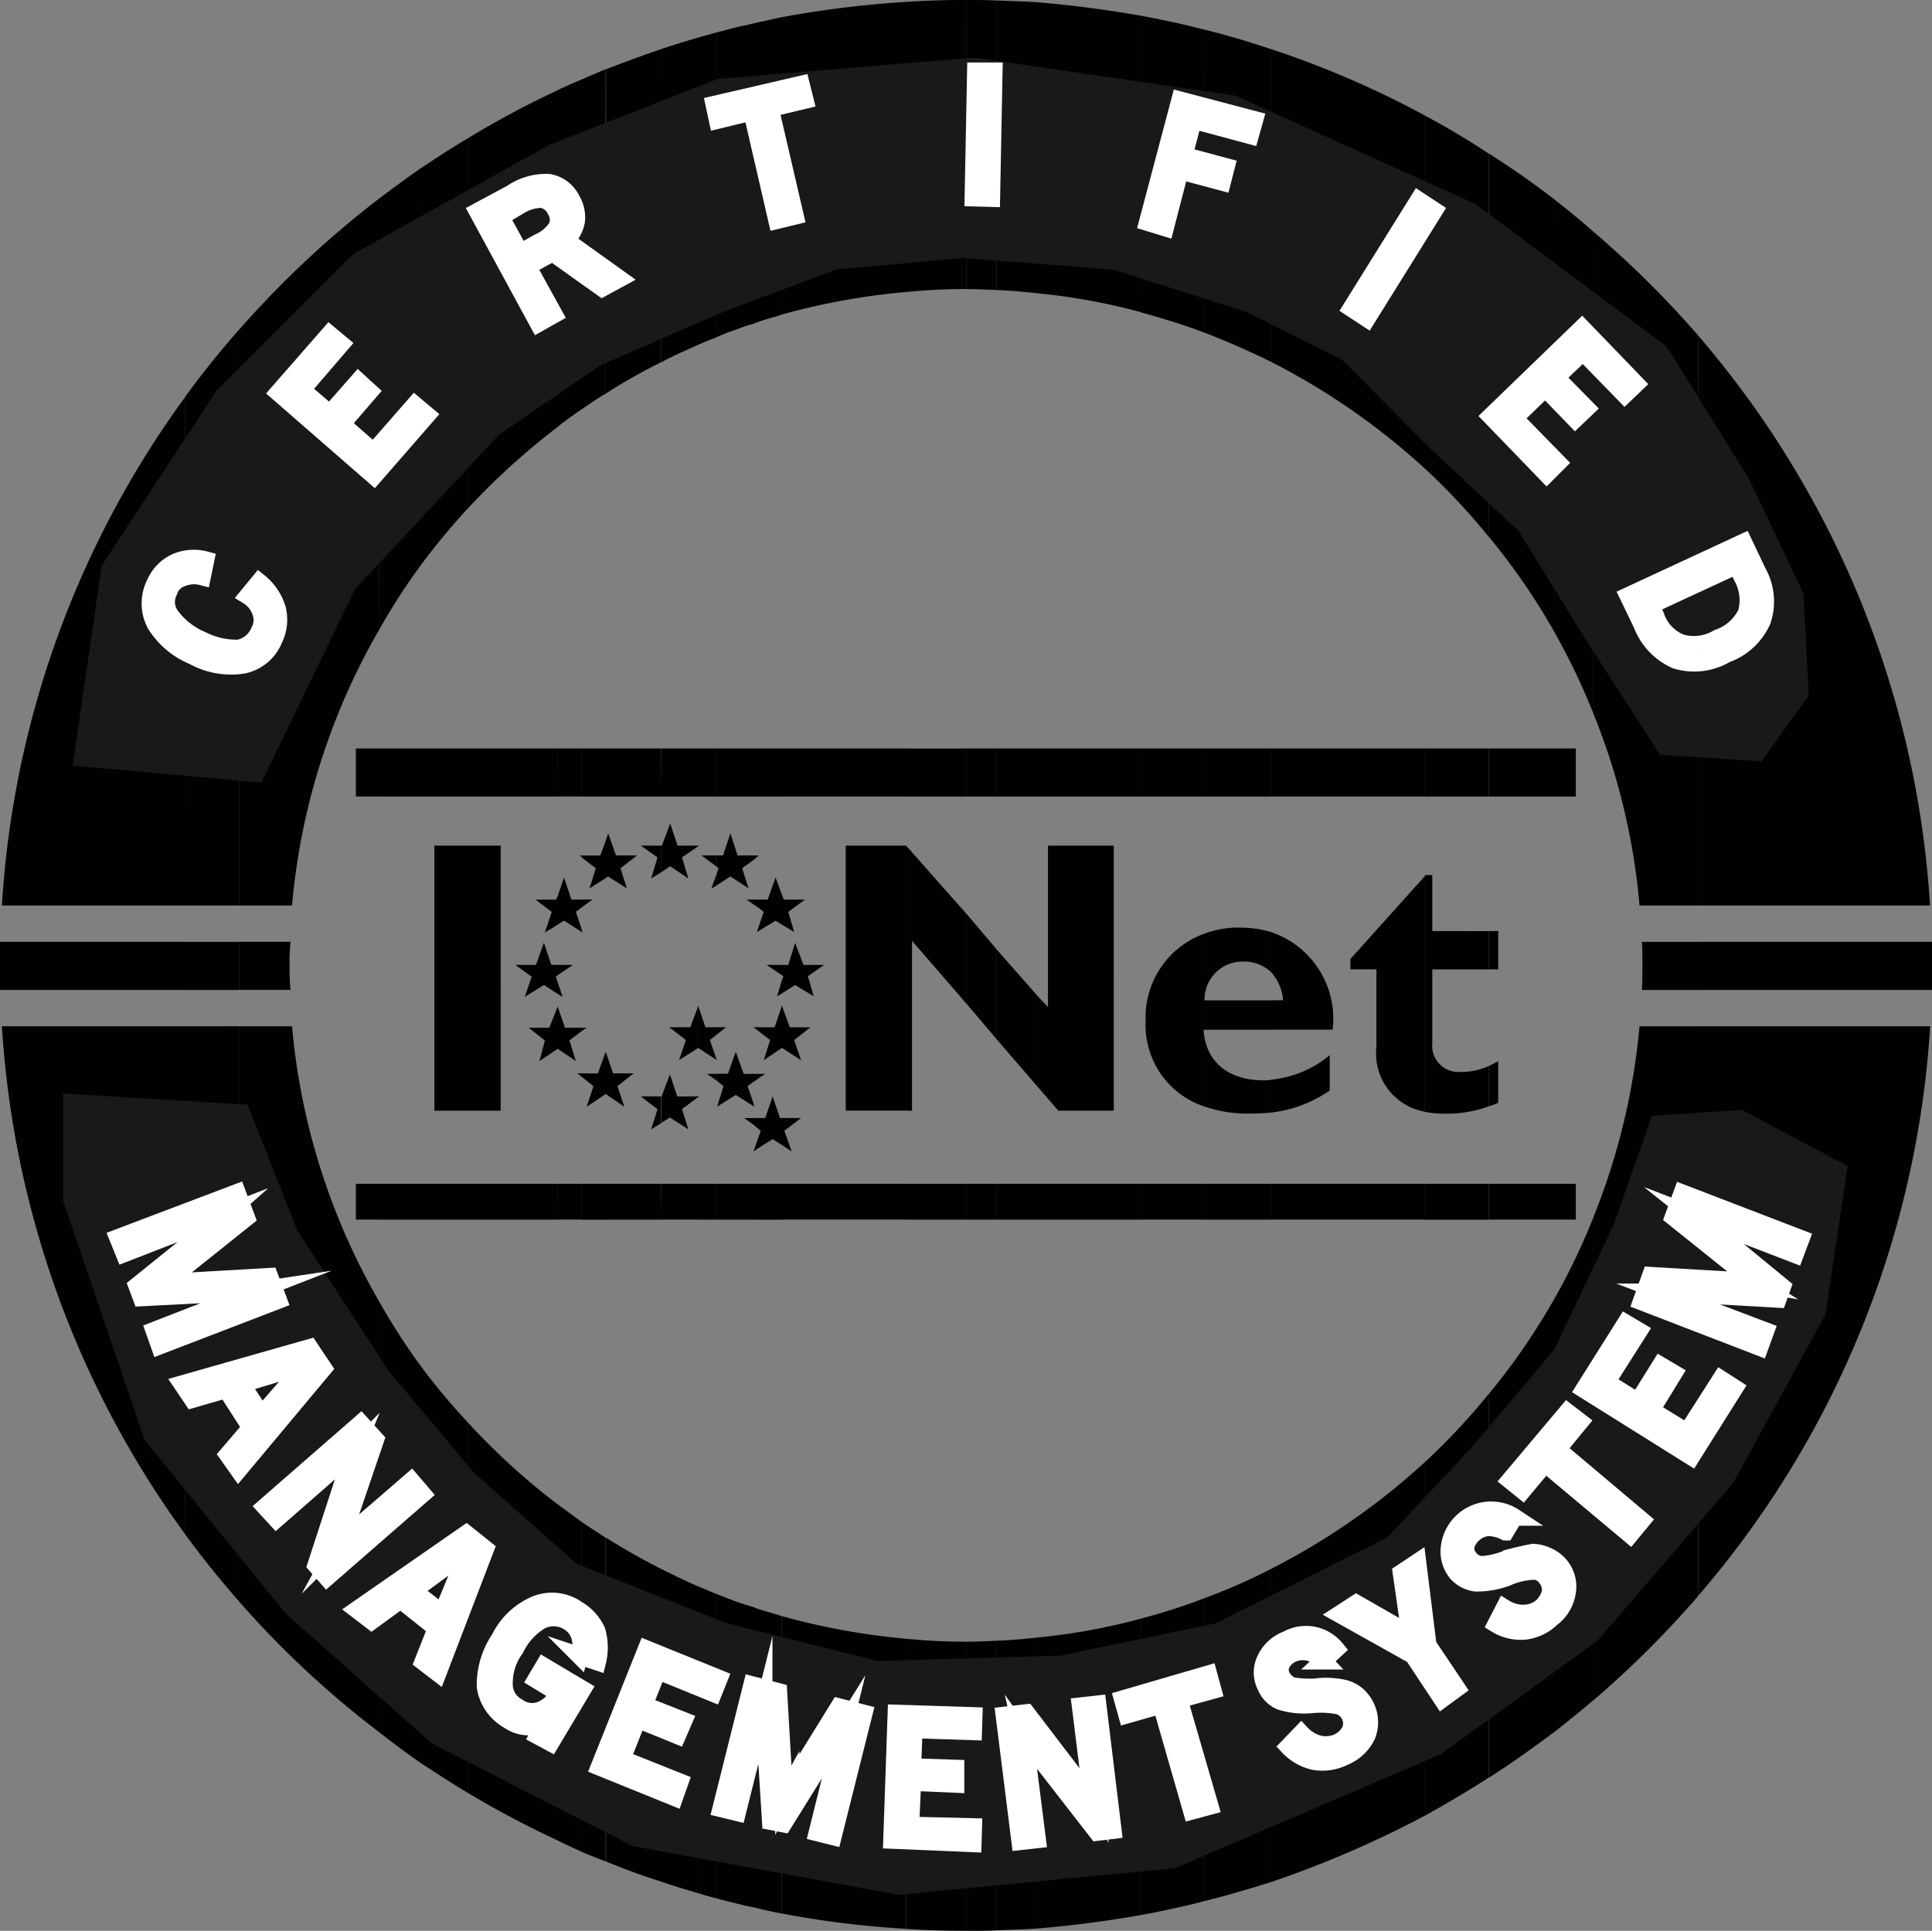
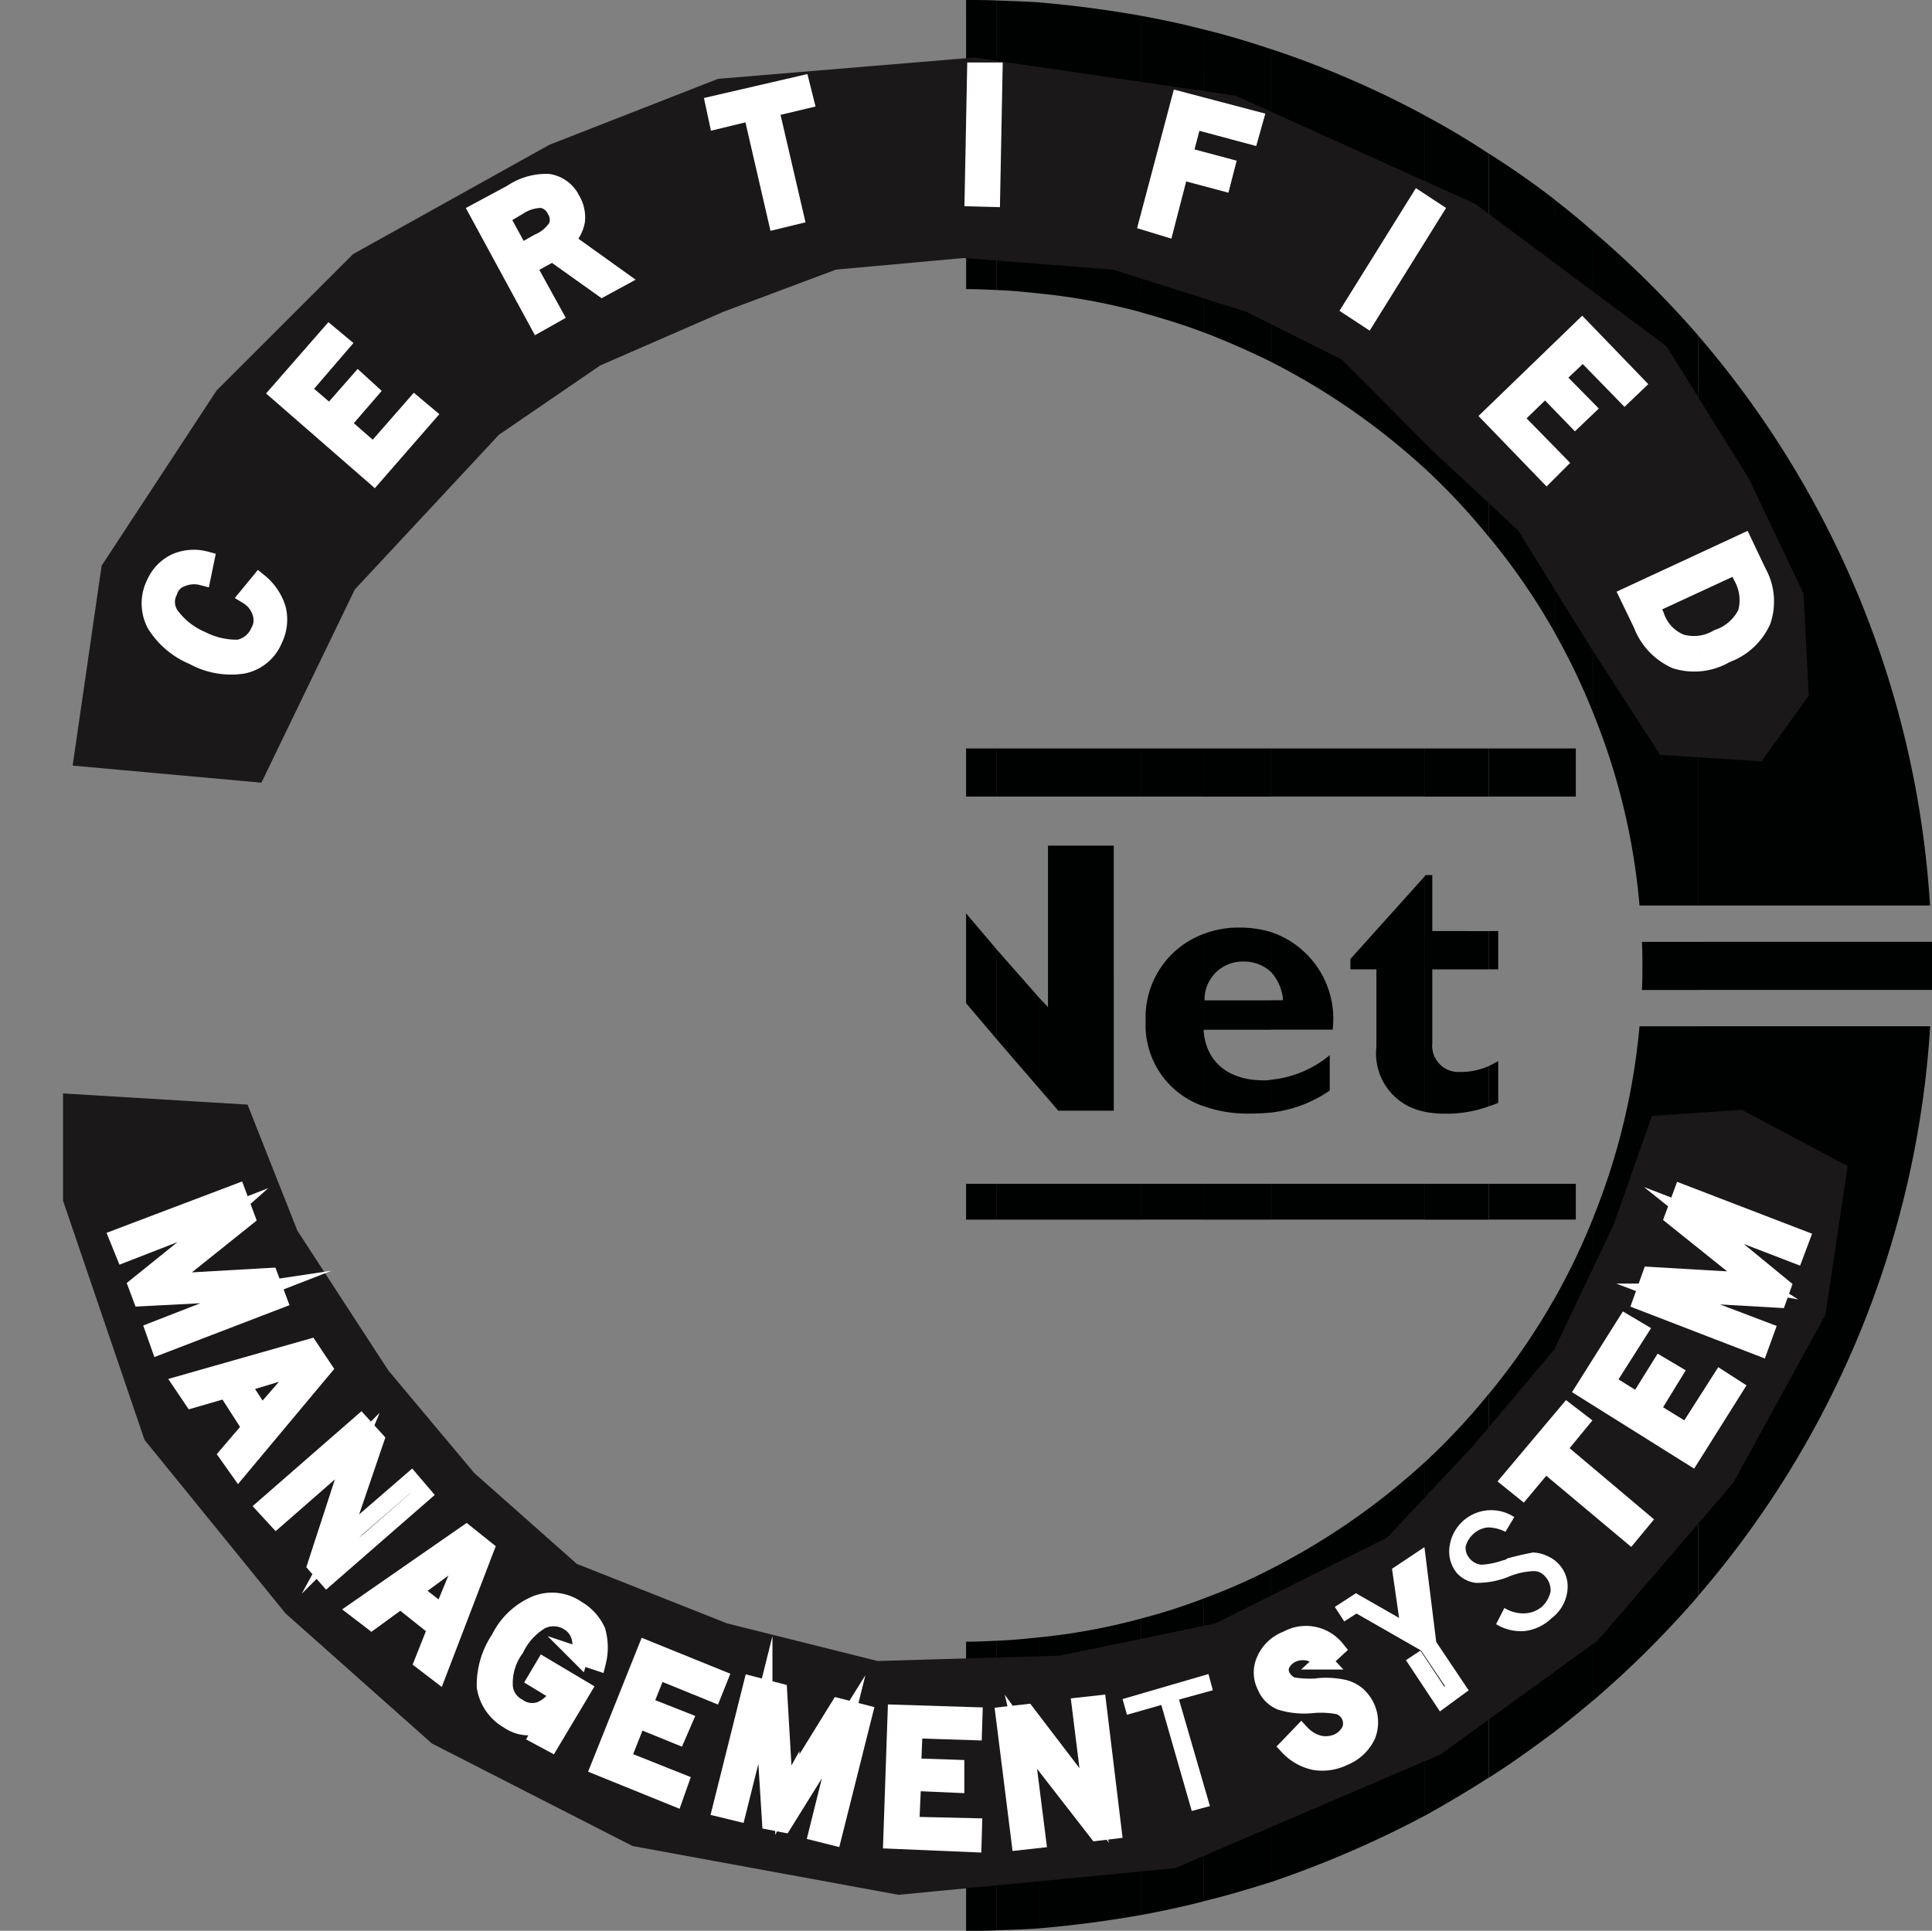
<svg xmlns="http://www.w3.org/2000/svg" data-name="Group 7367" width="101.226" height="101.174">
  <rect width="100%" height="100%" fill="#808080" stroke="none" />
  <defs>
    <clipPath id="a">
      <path data-name="Rectangle 4322" fill="none" d="M0 0h101.226v101.174H0z" />
    </clipPath>
  </defs>
  <g data-name="Group 7366" clip-path="url(#a)">
-     <path data-name="Path 40525" d="M50.613 0a43.87 43.87 0 00-3.138.1v15.2c1.029-.1 2.083-.154 3.138-.154zm-3.138 101.071v-7.9a25.177 25.177 0 001.595-2.212 1.407 1.407 0 01.206-.257 2.42 2.42 0 00.206-.129.553.553 0 00.231-.309 1.773 1.773 0 00-.1-.257c-.077-.077-.18-.077-.309-.1l-1.054-.051a.367.367 0 00-.334.051.182.182 0 00-.129.18c0 .051.026.129.026.154s.051.129.1.129l.077.077c.129.051.231.18.18.283a1.855 1.855 0 01-.411.772c-.077.129-.18.283-.283.437v-6.067c1.029.1 2.083.154 3.138.154v15.148c-1.054 0-2.109-.026-3.138-.1m0-39.04h3.138v1.877h-3.139zm0-3.832v-13.89l3.138 3.549v4.706l-2.83-3.267v8.9zm0-18.98h3.138v2.52h-3.139zM47.475.1a54.172 54.172 0 00-6.507.8v5.349l2.057-.463a.438.438 0 01.36 0 .483.483 0 01.206.283l.283.694v.027s.077.077.077.1a.508.508 0 01-.026.231.229.229 0 01-.206.129c-.077.051-.231-.026-.386-.154l-.077-.026a3.1 3.1 0 00-.54-.334.963.963 0 00-.54 0l-.334.051 1.029 4.475a1.29 1.29 0 01.077.36c0 .077.1.1.154.1 0 0 .051.051.077.026a.341.341 0 01.334.257.154.154 0 01-.051.206 1.229 1.229 0 01-.309.129l-1.646.36c-.129.051-.231.051-.257 0a.19.19 0 01-.154-.129.412.412 0 01.18-.36c.026 0 .051-.077.051-.077 0-.026.077-.077.051-.154a.949.949 0 00-.051-.334l-.36-1.595v6.429a36.289 36.289 0 016.508-1.18zm0 41.637h-6.506V39.22h6.507zm0 16.459h-3.163V44.312h3.163zm0 5.709h-6.506v-1.873h6.507zm0 21.963v6.069a6.584 6.584 0 01-.72.772 5.965 5.965 0 01-.849-1.517 2.513 2.513 0 01-.36-.823 1.251 1.251 0 01.231-.154.447.447 0 00.154-.283.359.359 0 00-.1-.231.662.662 0 00-.36-.129l-1.543-.129a.643.643 0 00-.334.1.49.49 0 00-.129.257.717.717 0 00.18.334 2.83 2.83 0 01.283.36.507.507 0 01.051.18A20.989 20.989 0 0045.6 93.51l-.129 1.44a2.039 2.039 0 01-.1.231c0 .051-.051.129-.1.129l-.051.026a.389.389 0 00-.309.36.162.162 0 00.077.231.5.5 0 00.283.1l1.749.129a.979.979 0 00.334-.026.181.181 0 00.129-.1v5.041a49.418 49.418 0 01-6.507-.8v-9.85a.235.235 0 00.129.077c.077.051.18 0 .231 0 .051-.026.077-.1.154-.18v-.18l.026-.746a.649.649 0 00-.026-.334c0-.1-.154-.129-.283-.206l-.231-.051v-4.112a36.29 36.29 0 006.507 1.183m0 7.3a3.258 3.258 0 00-.283.334l-.129 1.517a.993.993 0 00-.051.309.118.118 0 00.1.129.7.7 0 01.1.129.573.573 0 01.257.231zM40.969 60v-1.415h1l-.874.669.386 1.08zm0-5.092V52.7l.411 1.132h1.08l-.849.669.36 1.054zm0-2.855v-.694l.077-.206-.077-.051v-.54h.331l.36-1.157.437 1.157h1.08l-.849.592.309 1.054-.977-.592zm0-3.6v-1.569l.1.257h1.106l-.874.643.309 1.054zm0-47.553c-.386.077-.8.18-1.183.257v5.35l1.183-.257zm-1.183 15.945c.386-.129.8-.231 1.183-.36v-6.429l-.643-2.906-.334.077a1.772 1.772 0 00-.206.077zm1.183 24.895h-1.183v-2.52h1.183zm0 5.144v1.569l-.334-.206-.849.514v-.309l.231-.669-.231-.18v-.463h.437l.411-1.157zm0 3.678v.54l-.8-.54zm0 .8v.694l-.257.154zm0 1.337v2.212l-.952.643.334-1.054-.566-.437v-.231h.8zm0 5.889V60l-.489-.309-.694.437v-.668l.077-.206-.077-.051v-.617h.309l.386-1.132.386 1.132zm0 5.324h-1.183v-1.88h1.183zm0 20.78V88.8l-1.183-.334v-4.137c.386.129.8.231 1.183.36m0 5.735v9.85c-.386-.077-.8-.154-1.183-.257v-10.8l.206.077a.812.812 0 01.411.257c.154.1.231.334.386.566l.026.026a.738.738 0 00.154.283m-1.183-33.949v-.206h.309zm0-55.319c-.1.026-.231.051-.334.077v5.349l.334-.077zm-.334 15.817c.1-.051.231-.077.334-.129V7.3c-.1.077-.18.129-.257.18l-.077.077zm.334 24.766h-.334V39.22h.334zm0 5.4v.459l-.334-.231v-.231zm0 1.312v.309l-.129.077zm0 5.375v.231l-.309-.231zm0 2.443v.206l-.334.231v-.437zm0 2.315v.614l-.334-.283v-.334zm0 .874v.669l-.309.206zm0 4.449h-.334v-1.877h.334zm0 20.42v4.141l-.334-.1V84.2a1.786 1.786 0 00.334.129m0 4.886v10.8c-.1-.026-.231-.051-.334-.077v-9.9l.231-.849zm-.334-31.273v-.206l.077.257zm0-12.859v-.257h.309zm0-43.849c-.309.077-.592.129-.9.206v5.4a.914.914 0 01.231-.1l.669-.154zm-.9 16.048a6.211 6.211 0 01.9-.309V7.561c-.1.129-.231.309-.334.463l-.026.026c-.1.206-.206.334-.309.334a.217.217 0 01-.18 0c-.026 0-.026-.026-.051-.051zm.9 24.458h-.9v-2.52h.9zm0 3.086v.257l-.566.411.334 1.054-.669-.437v-1.568l.1.283zm0 2.315v.231l-.334-.231zm0 9.13v.437l-.283.206.283.823v.206l-.9-.566v-2.264l.411 1.157zm0 2.315v.334l-.463-.334zm0 5.324h-.9v-1.878h.9zm0 20.291v4.166l-.9-.257v-4.192c.309.1.592.206.9.283m0 5.838v9.9c-.309-.051-.592-.129-.9-.206v-5.065a.134.134 0 00.051-.1.227.227 0 00-.051-.206v-1.34zm-.9-88.6c-.334.077-.669.18-1 .257v15.972a8.026 8.026 0 011-.386V8.333a.856.856 0 01-.077-.154v-.1l-.051-.051v-.776a.446.446 0 01.077-.36.055.055 0 01.051-.051zm0 40.3h-1V39.22h1zm0 2.8v1.569l-.283-.18-.72.463v-.617l.1-.283-.1-.077v-.592h.334l.386-1.157zm0 10.57v2.263l-.977.617.334-1.08-.36-.283v-.36h.592zm0 8.8h-1v-1.877h1zm0 20.009v4.192l-1-.283v-4.295l1 .386m0 9.1v1.337a.343.343 0 00-.129-.154.366.366 0 01-.051-.1c-.026 0-.077-.077-.077-.154a1.008 1.008 0 00.1-.36zm0 1.646v5.066c-.334-.077-.669-.154-1-.257v-4.934l.592.18h.334c.026 0 .077-.026.077-.051m-1-3.781V88.65a.6.6 0 01.283.051l.309.1zm0-36.674v-.386h.489zm0-52.516c-.334.1-.669.18-1 .283v16.1c.334-.154.669-.283 1-.411zm0 40.043h-1v-2.52h1zm0 3.086v.592l-.8-.592zm0 .952v.622l-.283.154zm0 8.05v.386l-.36.283.36 1.054-.977-.643-.026.026V52.8l.026-.1.386 1.132zm0 2.443v.36l-.514-.36zm0 7.638h-1v-1.877h1zm0 19.623v4.295l-.566-.154a.242.242 0 00-.334.026c-.026 0-.051.026-.1.077V83.12c.334.129.669.283 1 .411m0 5.118v2.237l-.669 2.34a.726.726 0 01-.129.283.092.092 0 01-.129.077s-.051.1-.077.1v-4.651c.026-.026.077-.051.1-.077h.077a6.92 6.92 0 01.592-.309zm0 5.889v4.938a13.94 13.94 0 01-1-.283V94.23zm-1-37.034v-.051h.077zm0-13.142v-.051h.077zm0-42.383a39.47 39.47 0 00-1.9.592V18.98c.617-.334 1.26-.617 1.9-.9zm0 39.76h-1.9V39.22h1.9zm0 2.572v.051l-.823.566.334 1.106-.952-.643-.463.309v-1.388h.026l.437-1.157.386 1.157zm0 8.487v2.135l-.977.617.36-1.054-.874-.669h1.106zm0 4.655v.051l-.823.617.334 1.054-.966-.615-.463.283v-1.389h.026L35.1 56.3l.386 1.157zm0 6.455h-1.9v-1.876h1.9zm0 19.211v4.655c-.026.051-.077.1-.1.154l-.36.694v.078a.266.266 0 00-.026.1.22.22 0 000 .18.211.211 0 00.154.1.56.56 0 00.334-.051v4.661a.326.326 0 00-.334.18.213.213 0 00.077.206c0 .026.1.1.206.129l.051.026v4.964a39.47 39.47 0 01-1.9-.592V82.22c.617.309 1.26.617 1.9.9m-1.9-80.548c-1 .334-1.955.694-2.906 1.054v7.638a1.568 1.568 0 01.077.694l-.077.309v.977c.411.257.8.54 1.183.823.463.386.72.617.72.617h.246a.341.341 0 01.334.18c0 .051.026.206 0 .206a1 1 0 01-.283.231l-1.517.849a.886.886 0 01-.231.026c-.077 0-.154 0-.18-.1a.193.193 0 01-.026-.129c0-.051 0-.154.026-.18l.026-.051c.077-.051.051-.154 0-.257a1.121 1.121 0 00-.309-.334v5.5a29.179 29.179 0 012.906-1.646zm0 39.168h-2.921v-2.52h2.906zm0 2.572V45.7l-.54.334.334-1.106-.874-.617zm0 13.142v1.389l-.54.334.334-1.054-.874-.669zm0 6.455h-2.921v-1.877h2.906zm0 18.311V98.6c-1-.309-1.955-.669-2.906-1.054v-6.633l1.646-3.6c.051-.129.129-.231.154-.309.026-.026.1-.1.129-.1h.077a.662.662 0 00.36-.18v-.231a1.806 1.806 0 00-.231-.154l-1.517-.72a.764.764 0 00-.309-.051.19.19 0 00-.154.129.662.662 0 00.026.386c.077 0 .1.1.1.1v.154a.932.932 0 01-.129.334l-.154.36v-6.457a34.67 34.67 0 002.906 1.646m-2.919-24.895v-2.212l.386 1.132H33.2l-.849.669.36 1.08zm0-11.316v-1.954l.129-.386.411 1.157h1.106l-.874.669.334 1.054-.977-.617zm0-42.383c-.437.18-.849.36-1.26.54v6.069h.1a1.359 1.359 0 011 .772 2.261 2.261 0 01.154.257zm-1.26 17.823c.411-.283.823-.566 1.26-.823v-5.5l-.309-.231a7.646 7.646 0 00-.952-.617v2.263h.283c.051 0 .1.077.129.154.077.051.077.18.051.18a1.237 1.237 0 01-.283.231l-.18.1zm1.26-9.181v.977c-.154-.077-.309-.18-.437-.257a2.7 2.7 0 00.437-.72m0 29.473h-1.26V39.22h1.26zm0 2.315v1.955l-.849.54.334-1.054-.746-.566v-.1h.977zm0 11.059v2.212l-1 .669.36-1.08-.617-.489v-.18h.849zm0 8.8h-1.26v-1.883h1.26zm0 16.665v6.455l-1.26 2.665v-9.949c.411.283.823.54 1.26.823m0 10.339v6.635c-.437-.18-.849-.334-1.26-.514v-5.17l.643.309a1.54 1.54 0 00.309.051.163.163 0 00.154-.129.528.528 0 00-.051-.386c-.026 0-.077-.1-.077-.1a.2.2 0 010-.129c0-.077.077-.18.18-.334zm-1.26-36.879v-.18h.257zm0-5.2v-.124l.051.154zm0-1.286v-.411h.566zm0-43.386c-.411.18-.849.36-1.26.566v5.842a2.974 2.974 0 011.26-.334zm-1.26 18.208c.411-.334.849-.643 1.26-.926v-4.239l-1.26.72zm1.26-8.1v2.263c-.051 0-.129 0-.129-.026a.289.289 0 01-.1-.129l-.9-1.646c.129-.1.309-.206.463-.309s.309-.231.386-.283a.951.951 0 01.283.129m0 27.467h-1.26V39.22h1.26zm0 3.086v.1l-.1-.1zm0 2.315v.411l-.309.231.309.926v.129l-.926-.592-.334.206v-1.487l.334-.977.386 1.157zm0 6.712v.18l-.643.489.334 1.08-.952-.643v-2.208l.386 1.106zm0 2.392v.18l-.231-.18zm0 7.664h-1.26v-1.873h1.26zm0 15.842V89.7l-.36.8c-.051.1-.154.206-.18.283a.176.176 0 01-.129.077h-.129a.791.791 0 00-.309.206v.18a1.414 1.414 0 00.231.18l.874.437v5.169c-.411-.18-.849-.386-1.26-.592V78.825c.411.309.849.617 1.26.926m-1.26-27.672v-.617l.257.772zm0-.977v-.54h.8zm0-37.24v-2.469a.965.965 0 01.386 0 .733.733 0 01.669.463.93.93 0 01-.026 1.054 3.118 3.118 0 01-1.029.952m0-9.13a45.877 45.877 0 00-4.706 2.52v19.392a37.116 37.116 0 014.706-4.269v-4.45l-.077.051c-.1.026-.18.051-.231.026a.414.414 0 01-.18-.1.217.217 0 01-.051-.154c-.026-.051.051-.129.1-.283.026-.026.077-.154.1-.154a1.3 1.3 0 00-.154-.386l-2.032-3.7c-.1-.154-.154-.231-.18-.283a.579.579 0 00-.309-.026.5.5 0 01-.203-.031c0-.051-.129-.1-.129-.129 0-.077-.026-.18-.026-.206a.3.3 0 01.206-.231l2.906-1.62a.8.8 0 01.257-.129zm0 6.661v2.469a1.561 1.561 0 01-.257.18l-.874-1.492c-.1-.206-.129-.36-.051-.463.026-.1.231-.257.54-.437a2.578 2.578 0 01.643-.257m0 30.347h-4.709v-2.52h4.706zm0 5.221v1.492l-.669.411.36-1.08-.849-.643h1.08zm0 3.6v.54l-.1.077.1.283v.617l-.72-.463-1 .617.36-1.054-.858-.617h1.08l.42-1.161.386 1.157zm0 2.186v2.212l-.952.643.283-1.08-.849-.669h1.08zm0 11.162h-4.709v-1.877h4.706zm0 14.916v17.617a51.292 51.292 0 01-4.706-2.495v-5.58l1.08.8a.8.8 0 00.257.129 2.165 2.165 0 00.36-.206.975.975 0 00.334-.257c.1-.077.18-.18.231-.206.051-.1.1-.206.051-.283a.619.619 0 00-.154-.206.673.673 0 00-.463 0c-.129.026-.231.026-.334.051a.9.9 0 01-.566-.077c-.18-.1-.411-.283-.72-.437l-.077-.077v-.952L26.8 83.48c.1-.1.206-.206.206-.283.051-.026.129 0 .18 0 0 0 .1 0 .1.051a.336.336 0 00.411-.1c.051-.077.1-.18.051-.231a.432.432 0 00-.18-.231l-1.517-1.106c-.077-.051-.206-.129-.309-.077-.077-.051-.129.026-.206.077a.639.639 0 000 .437.091.091 0 01.051.077.121.121 0 01.026.154.344.344 0 01-.026.129l-1.08 1.466V74.53a35.466 35.466 0 004.706 4.295m-4.704-34.513h1.723V58.2h-1.723zm0-37.059c-.849.489-1.646 1.029-2.469 1.569v14.17l.129-.129a7.111 7.111 0 00.437-.566.991.991 0 00.154-.463V21.6c-.026-.231-.026-.386.077-.489a.292.292 0 01.206-.077.338.338 0 01.257.077 2.886 2.886 0 01.566.746c.026.129-.077.309-.231.514l-1.595 1.62v5.632a38.977 38.977 0 012.469-2.983zm0 34.488H22.04V39.22h2.469zm0 16.459H22.76V44.312h1.749zm0 5.709H22.04v-1.877h2.469zm0 10.621v9.31l-1.646 2.237a.231.231 0 01-.154.129.277.277 0 01-.206.051h-.077a.272.272 0 00-.36.051c0 .026 0 .026-.026.051v-8.1a1.153 1.153 0 00.026-.309.08.08 0 00-.026-.051v-6.326a34.173 34.173 0 002.469 2.958m0 12.113v.956c-.206-.129-.309-.257-.309-.36-.051-.051 0-.206.129-.334zm0 1.723l-2.263-1.62-.206-.206v5.838c.823.54 1.62 1.054 2.469 1.569zM22.04 8.821a65.734 65.734 0 00-2.186 1.595v7.818c.051.026.077.077.129.129a.506.506 0 01.1.206c0 .051 0 .129-.051.154a.461.461 0 01-.18.129V20.7l.051-.051c.077-.077.154-.129.18-.206a.359.359 0 00.1-.129v-.129a.855.855 0 01.1-.334c.077-.026.154-.077.231-.026a.244.244 0 01.283.077l.386.386a.73.73 0 01.154.257.3.3 0 01-.1.257 1.607 1.607 0 01-.283.129.625.625 0 00-.463.231l-.643.643v.772l1.106 1.08a.713.713 0 00.231.129c.051 0 .129-.1.283-.231l.566-.566zm-2.186 24.2a33.206 33.206 0 012.186-3.395v-5.631l-1.54 1.646c-.077.026-.18.051-.206.1a.435.435 0 01-.154-.077c-.077-.026-.1-.129-.1-.129-.051-.026 0-.129 0-.231a1.385 1.385 0 01.026-.206c0-.026-.077-.129-.1-.206v-.026l-.1-.1zm2.186 8.719h-2.186v-2.52h2.186zm0 22.169h-2.186v-1.877h2.186zm0 7.664V77.9a.984.984 0 00-.206-.283.85.85 0 00-.977-.129h-.077c-.257.077-.592.18-.926.309v-9.619a33.206 33.206 0 002.186 3.395m0 6.687v8.1c0 .051-.026.1 0 .154v5.864a43.107 43.107 0 01-2.186-1.62V83.12c.026-.077.077-.129.1-.206.309-.54.566-1.054.849-1.62.309-.669.617-1.286.849-1.877a4.424 4.424 0 00.386-1.132zm-2.186 1.54a4.411 4.411 0 01.231-.489 3.343 3.343 0 00.36-.926c-.18.077-.386.129-.592.206zm0-69.387a51.511 51.511 0 00-7.33 6.867v11.73a.025.025 0 01.026.026.23.23 0 010 .257c0 .026-.026.026-.026.051v4.346a2.521 2.521 0 001.132.1 1.969 1.969 0 001.312-.977 2.629 2.629 0 00.206-.694 1.73 1.73 0 00-.051-.874.514.514 0 01-.051-.231c-.1-.231-.129-.437-.077-.489 0-.1.1-.129.18-.18a.338.338 0 01.257.077c.077 0 .154.1.206.154.026.1.129.283.154.411a2.406 2.406 0 01.1 1.209 4.627 4.627 0 01-.437 1.312 3.3 3.3 0 01-.617.874 2.041 2.041 0 01-.823.592 2.186 2.186 0 01-1.414.334h-.077V47.45H15.3a34.956 34.956 0 014.552-14.428v-8.256l-3.264-3.086c-.026-.051-.129-.077-.129-.077-.026-.026-.1-.026-.206 0a.474.474 0 01-.334-.1.267.267 0 01-.1-.206.461.461 0 01.154-.257l2.675-2.778c.231-.257.463-.411.617-.36a1.279 1.279 0 01.592.334zm0 8.435V20.7l-.952.977-.926-.874c-.154-.206-.309-.36-.309-.463a.854.854 0 01.18-.334l.437-.386c.231-.231.463-.437.592-.54a.712.712 0 01.463-.154c.051 0 .154-.026.257-.026a.761.761 0 00.257-.051m0 2.958v.772l-.386-.386zm0 19.931h-1.208V39.22h1.209zm0 22.169h-1.208v-1.875h1.209zm0 4.269a34.963 34.963 0 01-4.552-14.4h-2.776v8.77a4.117 4.117 0 01.566 2.135 2.807 2.807 0 01-.309 1.209 1.928 1.928 0 01-.257.514v3.986c.206-.1.437-.231.669-.36.592-.309.952-.463 1.054-.54a1.122 1.122 0 00.257-.206.793.793 0 00.026-.257v-.206c.051-.051.1-.077.18-.154.051-.077.154-.077.257-.077.1.051.154.154.257.283l.051.026.772 1.286a1.112 1.112 0 01.18.437.422.422 0 01-.18.283.319.319 0 01-.411-.051c-.077-.026-.18-.077-.206-.077a2.028 2.028 0 00-.823.309 14.049 14.049 0 00-1.723.952 4.34 4.34 0 00-.36.231v2.983a1.475 1.475 0 00.36.1 2.674 2.674 0 001.569-.514 18.9 18.9 0 001.595-1.08 6.508 6.508 0 00.772-.694.549.549 0 00.026-.36.384.384 0 01.18-.36.22.22 0 01.231-.077.547.547 0 01.257.231l.566.9a1.545 1.545 0 01.129.36c-.026.051-.077.206-.154.231a.654.654 0 01-.18.051 1.157 1.157 0 01-.206-.051l-.026-.026a.279.279 0 00-.386.026 4.6 4.6 0 00-.9.669c-.54.386-1.054.746-1.492 1.054a2.953 2.953 0 01-2.109.463.914.914 0 01-.231-.1v7.844a49.908 49.908 0 007.33 6.841v-7.64c-.231.386-.334.592-.334.592v.257a.257.257 0 01-.051.283.233.233 0 01-.231.077.6.6 0 01-.257-.206l-1.161-1.183c-.077-.1-.1-.154-.154-.231a.39.39 0 01.1-.206.371.371 0 01.334-.077c.1.026.231 0 .257-.051.077-.026.18-.154.283-.386.1-.206.257-.437.411-.72L17.514 79.6a5.709 5.709 0 01-.823.36 3.078 3.078 0 01-.309.231.363.363 0 00-.026.231v.051a1.131 1.131 0 00-.026.231c0 .051-.077.129-.077.129a.267.267 0 01-.206.1c-.026 0-.077-.051-.154-.077l-.8-.9a.234.234 0 01-.129-.18c0-.1 0-.18.026-.206a.374.374 0 01.309-.077c.129.051.257.051.283 0 .051.051.386-.077.9-.309.592-.283 1.132-.514 1.569-.746.54-.231 1.054-.386 1.543-.566.077-.026.154-.051.257-.077zm0 10.416V79.8c-.1.231-.231.463-.36.694l-1.183-1.286a10.231 10.231 0 001.132-.437c.129-.051.257-.129.411-.18m-7.33-26.721v-2.52h2.7a9.911 9.911 0 00-.051 1.234 11.187 11.187 0 00.051 1.286zm0-34.591a48.003 48.003 0 00-2.829 3.523v9.1c.18-.283.386-.514.54-.746a4.656 4.656 0 01.926-.643.438.438 0 01.36 0 3.283 3.283 0 01.772.309.9.9 0 01.231.18zM9.7 47.45h2.829V35.311a4.123 4.123 0 01-1.492-.386l-.026-.026a5.282 5.282 0 01-.823-.617c-.154-.18-.334-.334-.489-.54zm2.829-18.105v4.345a4 4 0 01-.849-.36 3.053 3.053 0 01-1.466-1.363 1.692 1.692 0 01.026-1.569 1.66 1.66 0 01.746-.772 2.286 2.286 0 01.926-.18c.026.026.077 0 .18 0a.5.5 0 00.437-.1m0 22.529H9.7v-2.52h2.829zm0 1.9v8.77a3.762 3.762 0 01-.231-.334 2.66 2.66 0 00-.926-.772 2.889 2.889 0 00-1.312-.463 1.7 1.7 0 00-.36-.026v-7.174zm0 12.627v3.988c-.309.18-.566.309-.8.463a2.654 2.654 0 00-1.288 1.647 3.15 3.15 0 00.592 2.16 3.224 3.224 0 001.492 1.414v7.844a54.221 54.221 0 01-2.829-3.523V67.87a3.213 3.213 0 001.08-.206 3.183 3.183 0 001.209-.643 3.1 3.1 0 00.54-.617m0 5.864a2.473 2.473 0 00-.9 1 1.338 1.338 0 00.18 1.286 1.851 1.851 0 00.72.694zM9.7 66.224c.18-.051.36-.077.54-.129a3.794 3.794 0 001.8-1.106 1.37 1.37 0 00.257-1.44 1.254 1.254 0 00-1.054-.952 3.49 3.49 0 00-1.543.026zm0-45.418A50.3 50.3 0 00.1 47.45h9.6V33.742c-.051-.1-.129-.206-.18-.309a3.657 3.657 0 01-.386-1.62 3.4 3.4 0 01.386-1.595c.051-.1.129-.206.18-.309zm0 28.547v2.52H0v-2.52zm0 4.423v7.175a4.862 4.862 0 00-1.029.206 3.188 3.188 0 00-1.98 1.569 3.367 3.367 0 00-.236 2.674l.026-.026a2.046 2.046 0 00-.669 1.183A3.583 3.583 0 005.941 68a1.2 1.2 0 00.411.643.365.365 0 00.411.1.309.309 0 00.309-.283A1.211 1.211 0 007 67.818a.934.934 0 00-.077-.283.509.509 0 01-.051-.257 1.017 1.017 0 01-.1-.566c0-.129.1-.283.1-.36a3.934 3.934 0 001.749 1.363 2.973 2.973 0 001.08.154v12.525A50.425 50.425 0 01.1 53.776zm0 8.847a5.383 5.383 0 00-.54.129 4.336 4.336 0 00-1.62.926 1.4 1.4 0 00-.489 1.234v.026a1.045 1.045 0 01.36-.257 1.446 1.446 0 01.334-.18.657.657 0 01.386 0 1.062 1.062 0 01.206.309c.051.154-.077.36-.437.514-.206.18-.386.334-.514.437a1.665 1.665 0 001.054.592 5.967 5.967 0 001.26-.129z" fill="#000101" fill-rule="evenodd" />
    <path data-name="Path 40526" d="M88.958 17.565a50.482 50.482 0 0112.165 29.885H88.958V35.285h.411a2.671 2.671 0 001.337-.36 3.527 3.527 0 001.337-1.26 3.2 3.2 0 00.36-1.749 4.2 4.2 0 00-.257-1.132 26.34 26.34 0 00-.746-1.492 5.442 5.442 0 00-.823-1.389q-.27-.27-.463-.154c-.1.026-.129.154-.129.309a.561.561 0 01-.026.154.292.292 0 01-.077.206 1.373 1.373 0 01-.257.18l-.669.36zm0 66.069v-8.666l1.337-2.135a.811.811 0 00.1-.566 3.934 3.934 0 00-.694-.592c-.077-.026-.206-.077-.283-.026a.524.524 0 00-.18.154c-.077.1-.051.257.026.437 0 .1.051.18.026.231a1.162 1.162 0 01-.026.514 1.852 1.852 0 01-.309.592v-6.145l1.929.617a2.81 2.81 0 01.849.36.35.35 0 01.231.18c-.026 0 .051.154.051.18a.356.356 0 00.231.386c.051 0 .18 0 .206-.051a.617.617 0 00.18-.309l.386-1.286a.715.715 0 00.077-.334c0-.051-.1-.129-.206-.154-.129-.051-.283.026-.437.257-.051.077-.129.1-.154.154 0 .051-.129.077-.257.051a4.588 4.588 0 00-.643-.18l-2.443-.823v-.257l3.189-.18a1.3 1.3 0 00.489-.077c.129-.051.129-.129.154-.231a.316.316 0 00-.026-.334c0-.077-.129-.18-.257-.309l-2.958-2.469 3.42 1.132a1.785 1.785 0 01.36.154c.051.026.154.129.129.154a.284.284 0 01.077.18c.026.129.077.257.231.283.026.051.129.051.18-.026.051-.026.1-.129.18-.257l.514-1.62a.8.8 0 00.077-.437.326.326 0 00-.18-.206.34.34 0 00-.386.18l-.077.026a.311.311 0 01-.231.18 4.688 4.688 0 00-.463-.154L89.627 61c-.129-.026-.206-.1-.257-.1-.051-.026-.077-.129-.1-.206l.026-.051c0-.231-.1-.411-.231-.411a.155.155 0 00-.1-.026v-6.43h12.165a50.408 50.408 0 01-12.165 29.858m0-18.851l1.826-.1-1.826-1.595zm0-12.91v-2.52h12.267v2.52zm0-18.131a4.005 4.005 0 00.977-.334 2.992 2.992 0 001.337-1.44 2.115 2.115 0 00-.154-1.749.561.561 0 00-.257-.283c-.1-.051-.231 0-.411.1l-1.492.772zm-5.478-21.6a51.98 51.98 0 015.478 5.426v11.39l-2.958 1.595a2.145 2.145 0 00-.309.1.176.176 0 01-.129-.077l-.026-.026a.474.474 0 00-.437-.1.418.418 0 00-.129.231.623.623 0 00.1.334l1.08 2.057a13.18 13.18 0 00.849 1.312 2.915 2.915 0 001.029.694 2.577 2.577 0 00.926.206V47.45h-3.06a34.461 34.461 0 00-2.417-10.056V19.726l.154.154a2.535 2.535 0 01.514.643.757.757 0 01.154.463c0 .051.026.154.026.257a.629.629 0 00.154.463c.026.051.077.051.154.051s.129-.051.231-.129a1.365 1.365 0 00.489-.694c.051-.129-.1-.36-.334-.617l-1.543-1.595zm5.478 18.671l-2.186 1.132c-.129.1-.257.206-.257.309-.026.051 0 .18.1.36a2.15 2.15 0 001.363 1.08 2.082 2.082 0 00.977.051zm0 18.543v2.52h-2.938c.026-.463.026-.874.026-1.286s0-.823-.026-1.234zm0 4.423v6.429c-.077 0-.154 0-.18.026a.553.553 0 00-.231.36l-.463 1.389c-.051.154-.051.231 0 .309a.734.734 0 00.309.334l.566.463v1.7l-1.183.077a2.234 2.234 0 00-.566.1c-.051 0-.154.18-.231.36l-.386 1.363a.94.94 0 00-.077.489c0 .026.129.18.231.18a.438.438 0 00.437-.18c0-.026.051-.051.051-.1a2.375 2.375 0 01.206-.129 3.284 3.284 0 01.334.1l1.183.386V73.6l-.566.874c-.077.129-.18.231-.231.231-.026.026-.129-.026-.257-.1l-1.723-1.08.772-1.234a1.286 1.286 0 01.386-.334 1.643 1.643 0 00.309-.154.556.556 0 00.026-.283c0-.051-.1-.154-.206-.206l-.489-.309a.556.556 0 00-.283-.026.146.146 0 00-.18.129.517.517 0 00-.026.309v.129a.452.452 0 01-.026.154c-.077.051-.1.129-.18.206l-.746 1.26-1.106-.746c-.18-.129-.36-.231-.36-.309a.449.449 0 01.077-.334l.283-.54c.206-.257.36-.463.514-.617a.931.931 0 01.463-.257.614.614 0 01.18-.077c.206-.077.36-.129.437-.257a.22.22 0 000-.18.292.292 0 00-.154-.154 1.677 1.677 0 00-.8-.334c-.129 0-.334.206-.54.489l-1.054 1.723V63.78a35.163 35.163 0 002.417-10zm0 12.447l-.694.026.694.231zm0 8.744l-1.054 1.7a.275.275 0 01-.154.154.639.639 0 01-.206-.026c-.077-.026-.1-.1-.129-.129-.026 0-.026-.129-.026-.206v-.18a.693.693 0 00-.18-.206h-.026l-3.7-2.315v6.507l.026.026c.18.129.283.206.309.283a.162.162 0 00.154 0h.129c.18-.1.309-.1.386.026.051 0 .077.1.051.129-.026.077-.1.206-.129.309l-.926.952v7.1a52.217 52.217 0 005.478-5.452zM81.43 10.444c.694.54 1.389 1.106 2.057 1.7v6.584l-1.157-1.183a.283.283 0 00-.257-.1.273.273 0 00-.206.026.474.474 0 00-.1.334v.051a.217.217 0 010 .18.277.277 0 01-.1.129l-.231.257zm2.057 26.952a34.731 34.731 0 00-2.057-4.295v-7.769a3.74 3.74 0 00.54-.463c.051-.1.129-.154.129-.257a.406.406 0 00-.129-.206.763.763 0 00-.437-.1c-.026 0-.077.026-.1.026v-2.88l.592.617a.793.793 0 01.231.463 3.35 3.35 0 00.154.309.418.418 0 00.231.129.576.576 0 00.257-.18l.36-.386q.154-.154.154-.231c.051-.1-.026-.18-.077-.231a.376.376 0 00-.309-.1c0-.026-.1-.026-.1-.026l-.129-.1c-.077-.026-.129-.129-.206-.206l-.977-1.029.874-.874a1.23 1.23 0 01.463-.309.5.5 0 01.309.206l.231.231zm0 26.387v7.793l-.952 1.543a.479.479 0 00-.1.283.223.223 0 00.129.18.313.313 0 00.334 0h.051a.211.211 0 01.18-.026c.026 0 .051 0 .129.077l.231.129v6.507l-2.057-1.955v-1.726h.129a.6.6 0 00.463-.077.488.488 0 00.077-.231.182.182 0 00-.206-.231l-.026-.077-.437-.257v-7.64a34.732 34.732 0 002.057-4.295m0 18.208v7.1a65.17 65.17 0 01-2.057 1.672V80.471l1.045 1.029a.962.962 0 01.231.231c.077.026.077.129.051.129 0 0 0 .1-.051.129a.43.43 0 00.1.386.2.2 0 00.206.051.542.542 0 00.206-.154zm-2.057-18.08h1.132v-1.876h-1.132zm0-24.689h1.132v2.52h-1.132zm-3.42-31.17a44.994 44.994 0 013.42 2.392v7.973l-3.086 2.958-.051.026a.186.186 0 01-.154.1.45.45 0 01-.129-.026zm3.42 25.049a34.7 34.7 0 00-3.42-4.964v-5.811l2.7 2.8c.206.206.386.309.54.283a1.254 1.254 0 01.18-.077zm0-11.65l-.411-.411-1.466 1.389c-.051.1-.154.206-.129.231a1.6 1.6 0 00.154.309l.746.72a3.357 3.357 0 00.514.463.991.991 0 00.463.154.193.193 0 00.129.026zm0 20.291h-3.42V39.22h3.42zm0 22.169h-3.42v-1.876h3.42zm0 4.166v7.638l-.231-.1a.606.606 0 00-.334-.129.784.784 0 00-.257.18l-2.6 2.752v-5.376a34.7 34.7 0 003.42-4.964m0 8.513a1.727 1.727 0 00-.592.077.725.725 0 00-.411.309l-.206.18 1.209 1.157zm0 3.883l-2.315-2.16-.231.257a2.732 2.732 0 00-.257.437 3.1 3.1 0 000 .694v.026a.564.564 0 01-.1.463.155.155 0 01-.129.1c-.1 0-.129-.026-.231-.1 0-.026-.051-.051-.051-.051l-.051-.026-.051-.077v4.012l.154.154a2.207 2.207 0 01.334 1.775 2.813 2.813 0 01-.489.9v6.275c1.183-.746 2.315-1.569 3.42-2.392zm-3.42-22.5v-2.112c.154-.077.309-.154.489-.257v2.186a3.75 3.75 0 01-.489.18m0-9.181h.489v2.006h-.489zM74.633 6.044a40.094 40.094 0 013.369 2.006v13.424a.094.094 0 00-.077-.026h-.231c-.026.026-.1.051-.129.077a.266.266 0 00-.1.206s.077.1.129.18l.411.411v5.812a34.257 34.257 0 00-3.369-3.6v-11.7c.026-.051.051-.077.051-.129.077-.026.1-.1.129-.129l.1.026a.51.51 0 00.334-.154.282.282 0 000-.206.364.364 0 00-.206-.18l-.411-.231zm3.369 35.7h-3.369V39.22h3.369zm0 7.047v2.006h-2.958v3.858a1.379 1.379 0 001.466 1.517 3.609 3.609 0 001.492-.309v2.109a6.369 6.369 0 01-2.212.386 5.539 5.539 0 01-1.157-.1V45.932l.051-.077h.36v2.932zm0 15.122h-3.369v-1.881h3.369zm0 9.13v5.375l-.411.437a.9.9 0 00-.129.334.5.5 0 00.129.283l.411.566v4.012c-.154-.129-.309-.283-.463-.386a2.771 2.771 0 00-.746-.231 3.015 3.015 0 00-.694.1c-.18.077-.514.206-.952.437-.18.077-.36.154-.514.231V82.3a3.151 3.151 0 01.489.051c0 .026.1.077.154.1a.835.835 0 00.514 0 .351.351 0 00.154-.257c-.026-.077-.077-.231-.154-.411-.154-.1-.283-.257-.411-.334a1.246 1.246 0 00-.437 0l-.309.077v-4.887a34.257 34.257 0 003.369-3.6m0 13.836v6.275a61.597 61.597 0 01-3.369 2.006v-6.892a1.462 1.462 0 00.617.129 2.009 2.009 0 00.952-.154 5.69 5.69 0 001.029-.54l-.026-.026a3.9 3.9 0 00.8-.8m-3.369.309a2.505 2.505 0 01.283.129c.077.026.18.051.206.1a1.631 1.631 0 00.8.077 1.944 1.944 0 00.849-.386 1.712 1.712 0 00.669-.8.882.882 0 00-.1-.8.709.709 0 00-.54-.283 2.964 2.964 0 00-1.286.463c-.026.026-.1.026-.154.051a3.756 3.756 0 01-.72.36zM66.586 2.57a49.671 49.671 0 018.05 3.472v5.788l-1.029-.566a.477.477 0 00-.257-.1.289.289 0 00-.206.129.277.277 0 00.026.36c.026 0 .077.1.077.1a.511.511 0 010 .206c-.051.026-.077.154-.18.334l-2.006 3.652a1 1 0 01-.206.231.231.231 0 01-.154.129h-.1a.347.347 0 00-.334.154.218.218 0 000 .18.327.327 0 00.206.206l1.44.8a1.066 1.066 0 00.309.1c.051.026.1-.051.154-.1a.321.321 0 00-.051-.36.159.159 0 01-.051-.1V17c0-.051.1-.154.18-.309l2.083-3.7a.538.538 0 01.1-.154v11.7a36.308 36.308 0 00-8.05-5.581zm8.05 39.168h-8.05V39.22h8.05zm0 4.192v12.321a3.1 3.1 0 01-2.52-3.395v-4.063h-1.363v-.54zm0 17.977h-8.05v-1.875h8.05zm0 12.73v4.886a1.635 1.635 0 00-.463.154 2.459 2.459 0 00-.8.437 2.794 2.794 0 00-1.157 1.62 1.921 1.921 0 00.334 1.62 1.852 1.852 0 00.592.592 1.221 1.221 0 00.669.257 2.041 2.041 0 00.823-.1v1.08a.442.442 0 00-.334.051.432.432 0 00-.231.334.59.59 0 00.1.36 1.439 1.439 0 00.411.334h.051v6.892a54.648 54.648 0 01-8.05 3.472v-9l.926.463.566 1.286a.4.4 0 01.077.283c.026.051 0 .129-.026.129l-.051.077a.478.478 0 00-.1.463c.051.129.1.154.18.154.1 0 .231-.026.334-.026l1.543-.746a1.891 1.891 0 00.309-.231c.051-.051.026-.154 0-.231a.44.44 0 00-.334-.18.628.628 0 01-.18-.026.141.141 0 01-.18-.077c0-.026-.077-.154-.1-.257l-.694-1.414a26.121 26.121 0 00.386-3.138c0-.129.077-.283.026-.309 0 0 .051-.1.1-.231a.432.432 0 00.077-.386 2.319 2.319 0 00-.231-.129.652.652 0 00-.309.051l-.952.437a.339.339 0 00-.257.231v.231c.026.051.1.1.1.129.026.026.1.077.154.026l.1.051a.337.337 0 01.309.154 2.159 2.159 0 01.026.9 6.428 6.428 0 01-.257 1.517 9.7 9.7 0 01-1.543-.874V82.22a36.308 36.308 0 008.05-5.581m0 5.658a.193.193 0 00-.129.026 1.592 1.592 0 00-.694.283 1.355 1.355 0 00-.566.694 1.031 1.031 0 00.154.8.634.634 0 00.54.309 2.552 2.552 0 00.694-.206zM66.584 58.3v-1.721a5.68 5.68 0 003.086-1.286v1.852a6.782 6.782 0 01-3.086 1.157m0-4.346v-1.543h.643a2.505 2.505 0 00-.643-1.492v-2.083a4.792 4.792 0 013.24 5.118zM63.06 1.543c1.183.283 2.366.643 3.523 1.029v16.382a42.97 42.97 0 00-3.523-1.543v-6.97l.746.231a1.5 1.5 0 01.283.129.134.134 0 01.129.129c.026 0 .051.1.051.1a.928.928 0 00.231.231 1.153 1.153 0 00.283-.026c.026-.077.1-.154.129-.231l.206-.694a.734.734 0 000-.334c0-.077-.1-.129-.18-.129-.051-.051-.154 0-.257.077a.757.757 0 01-.231.077c-.026-.026-.1.026-.18 0a.488.488 0 01-.231-.077l-.977-.283V8.59l.1-.411a1.074 1.074 0 01.231-.489.889.889 0 01.386 0l.463.154a2.374 2.374 0 01.8.334 1.073 1.073 0 01.334.411.366.366 0 00.051.154.523.523 0 00.334.36c.077.051.18 0 .231-.026s.1-.129.18-.309a2.576 2.576 0 00.1-.874.673.673 0 00-.514-.334l-2.7-.772zm3.523 40.2H63.06V39.22h3.523zm0 7.1v2.083a2.051 2.051 0 00-1.414-.54 1.989 1.989 0 00-2.057 2.032h3.472v1.543h-3.523c.1 1.646 1.26 2.649 3.138 2.649a1.946 1.946 0 00.386-.026V58.3a10.405 10.405 0 01-1.157.051 6.815 6.815 0 01-2.366-.386v-9.024a5.015 5.015 0 011.9-.334 5.609 5.609 0 011.62.231m0 15.071h-3.523v-1.877h3.523zm0 18.311v5.735a3.821 3.821 0 01-.694-.514.451.451 0 01.1-.257.368.368 0 00.051-.309.585.585 0 00-.231-.206.53.53 0 00-.386.077l-1.389.669a.4.4 0 00-.257.283.26.26 0 00.026.231c.051.1.154.18.386.231a1.061 1.061 0 01.386.18.284.284 0 01.129.129c.592.386 1.209.8 1.877 1.157v9c-1.157.36-2.34.72-3.523 1V83.763a30.478 30.478 0 003.523-1.543M59.769.823c1.106.206 2.212.437 3.292.72V6.79l-1.029-.283c-.129-.051-.283-.077-.36 0a.176.176 0 00-.129.18.284.284 0 00.1.283l.026.051c.026.077.077.129.077.18-.051.026-.051.129-.051.231l-1.26 4.346v.077c0 .077-.051.1-.051.129s-.1.077-.129.026l-.051.051a.474.474 0 00-.36.231.212.212 0 00.051.231.4.4 0 00.18.077l1.8.514a.589.589 0 00.283.026c.077 0 .129-.1.18-.154.026-.154-.051-.231-.206-.386a.377.377 0 01-.1-.051c-.026 0-.051-.1-.051-.1a.886.886 0 01.026-.231l.566-1.9.489.129v6.97c-1.08-.411-2.186-.746-3.292-1.054zm3.292 7.767l-.257.977.257.077zm0 33.15h-3.292v-2.52h3.292zm0 7.2v9.027a4.49 4.49 0 01-3.035-4.475 4.654 4.654 0 013.035-4.552m0 14.968h-3.292v-1.876h3.292zm0 19.854v15.869c-1.08.283-2.186.514-3.292.72v-4.912c.206-.026.437-.051.669-.1v-.026a3.277 3.277 0 001.8-1.106 1.993 1.993 0 00.334-1.749 2.018 2.018 0 00-.36-.746 2.1 2.1 0 00-.643-.514 3.225 3.225 0 00-.617-.129 4.836 4.836 0 00-1.029.026.326.326 0 01-.154.026v-1.854a1.114 1.114 0 00.129.026 1.084 1.084 0 01.54.283c0 .051.1.1.154.129a.659.659 0 00.489.231.386.386 0 00.231-.18 3.356 3.356 0 00-.026-.437 2.929 2.929 0 00-.231-.489 1.294 1.294 0 00-.411-.129 2.6 2.6 0 00-.8-.1h-.077v-3.783a30.59 30.59 0 003.292-1.054m-3.292 10.93a2.264 2.264 0 00.437-.051 1.71 1.71 0 00.926-.54.735.735 0 00.206-.746.6.6 0 00-.386-.489 2.65 2.65 0 00-1.183-.051zM54.471.129c1.8.154 3.549.386 5.3.694v15.534a32.642 32.642 0 00-5.3-.977zm5.3 41.612h-5.3V39.22h5.3zm0 22.169h-5.3v-1.878h5.3zm0 20.909V88.6c-.283 0-.54.077-.849.1a3.223 3.223 0 00-1.672 1.08 2 2 0 00-.309 1.62 4.7 4.7 0 00.309.8 2.077 2.077 0 002.135.617h.386v1.877a2.353 2.353 0 01-.437-.026 1.382 1.382 0 01-.772-.386 2.053 2.053 0 00-.154-.206c-.206-.231-.36-.36-.54-.283a.612.612 0 00-.334.231.514.514 0 00-.051.386 1.056 1.056 0 00.283.437 1.458 1.458 0 00.54.386 2.87 2.87 0 00.977.231 2.952 2.952 0 01.489-.026v4.912c-1.749.309-3.5.54-5.3.694V85.795a32.642 32.642 0 005.3-.977m0 4.449a2.017 2.017 0 00-.566.051 1.653 1.653 0 00-.874.463 1.383 1.383 0 00-.129.8.834.834 0 00.386.489 3.062 3.062 0 001.183.051zm-5.3-32.2V52.31l.437.463v-8.461h3.446V58.2h-2.906zM52.208.026c.772.026 1.517.051 2.263.1v15.253c-.746-.077-1.492-.154-2.263-.18v-3.575h.849c.129 0 .231-.026.257-.077a.165.165 0 00.129-.129c0-.129-.129-.257-.257-.334l-.077-.051a.316.316 0 01-.051-.129V6.3c0-.129.026-.257.026-.334a.276.276 0 01.051-.154l.051-.026c.129-.1.257-.206.257-.334 0-.051-.077-.129-.129-.18a.435.435 0 00-.231-.051h-.874zm2.263 41.714h-2.263v-2.52h2.263zm0 10.57v4.758l-2.263-2.623v-4.707zm0 11.6h-2.263v-1.878h2.263zm0 21.886v15.251c-.746.051-1.492.077-2.263.1V85.975c.772-.026 1.517-.1 2.263-.18M50.617 0c.54 0 1.08 0 1.595.026v5.2h-.823a.688.688 0 00-.283.051.223.223 0 00-.1.18.353.353 0 00.206.334.316.316 0 01.129.051.507.507 0 01.051.18 2.261 2.261 0 01.051.36v4.188c0 .129-.051.257-.051.334 0 .051-.051.129-.1.129 0 0-.051.051-.077.051a.406.406 0 00-.206.309.186.186 0 00.1.154.384.384 0 00.257.077h.849V15.2a31.616 31.616 0 00-1.595-.051zm1.595 41.74h-1.595v-2.52h1.595zm0 8v4.706l-1.595-1.879v-4.706zm0 14.171h-1.595v-1.879h1.595zm0 22.066v15.174c-.514.026-1.054.026-1.595.026V86.026c.54 0 1.08-.026 1.595-.051" fill="#000101" fill-rule="evenodd" />
    <path data-name="Path 40527" d="M4.325 39.709l9.1.823 4.784-9.9 7.638-8.2 5.378-3.68 6.5-2.833 5.97-2.237 6.79-.617 7.921.617 7.072 2.237 5.092 2.546 4.809 4.835 4.526 4.218 3.678 5.941 3.652 5.658 4.835.309 2.237-3.112-.257-5.092-2.825-5.941-4.243-6.815-9.9-7.381-12.478-5.633-13.579-1.98-13.3 1.106-8.744 3.42-10.207 5.684-7.072 7.07-5.941 9.053z" fill="#1a1818" fill-rule="evenodd" />
    <path data-name="Path 40528" d="M4.325 39.709l9.1.823 4.784-9.9 7.638-8.2 5.378-3.68 6.5-2.833 5.97-2.237 6.79-.617 7.921.617 7.072 2.237 5.092 2.546 4.809 4.835 4.526 4.218 3.678 5.941 3.652 5.658 4.835.309 2.237-3.112-.257-5.092-2.825-5.941-4.243-6.815-9.9-7.381-12.478-5.633-13.579-1.98-13.3 1.106-8.744 3.42-10.207 5.684-7.072 7.07-5.941 9.053z" fill="none" stroke="#1a1818" stroke-miterlimit="10" stroke-width=".908" />
    <path data-name="Path 40529" d="M12.834 58.071l2.572 6.507 4.784 7.355 4.526 5.4 5.4 4.784 7.921 3.138 7.921 1.98 9.593-.283 8.2-1.7 9.053-4.526 4.526-4.835 4.269-5.066 3.112-6.532 1.98-5.632 4.526-.309 5.375 2.855-1.132 7.613-4.809 8.77-7.072 8.23-8.2 5.941-13.862 5.941-14.428 1.389-13.883-2.546-10.467-5.349-7.638-6.79-7.355-9.053L3.498 62.88v-5.375z" fill="#1a1818" fill-rule="evenodd" />
    <path data-name="Path 40530" d="M12.834 58.071l2.572 6.507 4.784 7.355 4.526 5.4 5.4 4.784 7.921 3.138 7.921 1.98 9.593-.283 8.2-1.7 9.053-4.526 4.526-4.835 4.269-5.066 3.112-6.532 1.98-5.632 4.526-.309 5.375 2.855-1.132 7.613-4.809 8.77-7.072 8.23-8.2 5.941-13.862 5.941-14.428 1.389-13.883-2.546-10.467-5.349-7.638-6.79-7.355-9.053L3.498 62.88v-5.375z" fill="none" stroke="#1a1818" stroke-miterlimit="10" stroke-width=".392" />
    <path data-name="Path 40531" d="M10.775 29.344l-.18.874a1.68 1.68 0 00-1.08.077 1.061 1.061 0 00-.669.694 1.222 1.222 0 00.129 1.312 3.908 3.908 0 001.595 1.234 4.018 4.018 0 001.929.437 1.48 1.48 0 001.08-.874 1.206 1.206 0 00.1-.977 1.578 1.578 0 00-.694-.9l.592-.72a2.888 2.888 0 01.952 1.414 2.354 2.354 0 01-.18 1.595 2.215 2.215 0 01-1.62 1.337 4.088 4.088 0 01-2.6-.463 4.237 4.237 0 01-1.98-1.672 2.312 2.312 0 01-.026-2.135 2.215 2.215 0 011.054-1.106 2.375 2.375 0 011.595-.129" fill="#fff" fill-rule="evenodd" />
    <path data-name="Path 40532" d="M14.582 20.574l2.675-3.06.617.514-2.057 2.392 1.466 1.26 1.492-1.7.592.54-1.466 1.7 1.67 1.462 2.16-2.469.643.54-2.778 3.189z" fill="#fff" fill-rule="evenodd" />
    <path data-name="Path 40533" d="M27.749 12.962l.463-.257a2.149 2.149 0 00.977-.823.975.975 0 00-.077-.874 1.008 1.008 0 00-.72-.566 1.238 1.238 0 00-.643.1v-.843a2.281 2.281 0 01.977-.129 1.634 1.634 0 011.234.926 1.768 1.768 0 01.231 1.106 1.935 1.935 0 01-.54 1l2.8 2.006-.9.489-2.6-1.852-1.209.669zm0 3.112l.463.874.823-.463-1.286-2.34zm-1.517-4.706l1.029 1.877.489-.283v.952l-.1.051.1.18v1.929l-2.726-4.989 1.775-.952a3.831 3.831 0 01.952-.437v.849a3.555 3.555 0 00-.566.257z" fill="#fff" fill-rule="evenodd" />
    <path data-name="Path 40534" d="M37.42 5.477l4.552-1.054.206.823-1.826.437 1.308 5.632-.952.231-1.312-5.684-1.8.437z" fill="#fff" fill-rule="evenodd" />
    <path data-name="Path 40535" d="M51.123 3.729h.952l-.129 6.661-.952-.026z" fill="#fff" fill-rule="evenodd" />
    <path data-name="Path 40536" d="M61.825 5.246l3.909 1.029-.231.823-2.983-.8-.489 1.852 2.212.592-.206.8-2.212-.592-.772 2.983-.926-.283z" fill="#fff" fill-rule="evenodd" />
    <path data-name="Path 40537" d="M74.324 10.493l.823.54-3.523 5.658-.823-.54z" fill="#fff" fill-rule="evenodd" />
    <path data-name="Path 40538" d="M82.889 17.184l2.829 2.932-.592.566-2.185-2.242-1.414 1.337 1.595 1.62-.592.566-1.569-1.62-1.62 1.569 2.289 2.34-.592.592-2.932-3.035z" fill="#fff" fill-rule="evenodd" />
    <path data-name="Path 40539" d="M90.99 29.627l-1.929.9v-1.055l2.289-1.054.746 1.569a3.138 3.138 0 01.231 2.546 3.3 3.3 0 01-1.9 1.749 4.626 4.626 0 01-1.363.437v-.952a4.237 4.237 0 00.952-.334 2.567 2.567 0 001.492-1.312 2.485 2.485 0 00-.231-1.9zm-1.929.9l-2.572 1.183.257.566a2.278 2.278 0 001.337 1.414 1.713 1.713 0 00.977.077v.952a2.554 2.554 0 01-1.26-.129 3.361 3.361 0 01-1.775-1.877l-.72-1.492 3.755-1.749z" fill="#fff" fill-rule="evenodd" />
    <path data-name="Path 40540" d="M10.775 29.344l-.18.874a1.68 1.68 0 00-1.08.077 1.061 1.061 0 00-.669.694 1.222 1.222 0 00.129 1.312 3.908 3.908 0 001.595 1.234 4.018 4.018 0 001.929.437 1.48 1.48 0 001.08-.874 1.206 1.206 0 00.1-.977 1.578 1.578 0 00-.694-.9l.592-.72a2.888 2.888 0 01.952 1.414 2.354 2.354 0 01-.18 1.595 2.215 2.215 0 01-1.62 1.337 4.088 4.088 0 01-2.6-.463 4.237 4.237 0 01-1.98-1.672 2.312 2.312 0 01-.026-2.135 2.215 2.215 0 011.054-1.106 2.375 2.375 0 011.598-.127z" fill="none" stroke="#fff" stroke-miterlimit="10" stroke-width=".908" />
    <path data-name="Path 40541" d="M14.582 20.574l2.675-3.06.617.514-2.057 2.392 1.466 1.26 1.492-1.7.592.54-1.466 1.7 1.67 1.462 2.16-2.469.643.54-2.778 3.189z" fill="none" stroke="#fff" stroke-miterlimit="10" stroke-width=".908" />
    <path data-name="Path 40542" d="M26.232 11.367l1.029 1.877.952-.54a2.149 2.149 0 00.977-.823.975.975 0 00-.077-.874 1.008 1.008 0 00-.72-.566 2.22 2.22 0 00-1.209.36zm-1.209-.283l1.775-.952a3.212 3.212 0 011.929-.566 1.634 1.634 0 011.234.926 1.768 1.768 0 01.231 1.106 1.935 1.935 0 01-.54 1l2.8 2.006-.9.489-2.6-1.852-1.312.72 1.389 2.52-.823.463z" fill="none" stroke="#fff" stroke-miterlimit="10" stroke-width=".908" />
    <path data-name="Path 40543" d="M37.42 5.477l4.552-1.054.206.823-1.826.437 1.308 5.632-.952.231-1.312-5.684-1.8.437z" fill="none" stroke="#fff" stroke-miterlimit="10" stroke-width=".908" />
    <path data-name="Path 40544" d="M51.123 3.729h.952l-.129 6.661-.952-.026z" fill="none" stroke="#fff" stroke-miterlimit="10" stroke-width=".908" />
    <path data-name="Path 40545" d="M61.825 5.246l3.909 1.029-.231.823-2.983-.8-.489 1.852 2.212.592-.206.8-2.212-.592-.772 2.983-.926-.283z" fill="none" stroke="#fff" stroke-miterlimit="10" stroke-width=".908" />
    <path data-name="Path 40546" d="M74.324 10.493l.823.54-3.523 5.658-.823-.54z" fill="none" stroke="#fff" stroke-miterlimit="10" stroke-width=".908" />
    <path data-name="Path 40547" d="M82.889 17.184l2.829 2.932-.592.566-2.185-2.242-1.414 1.337 1.595 1.62-.592.566-1.569-1.62-1.62 1.569 2.289 2.34-.592.592-2.932-3.035z" fill="none" stroke="#fff" stroke-miterlimit="10" stroke-width=".908" />
    <path data-name="Path 40548" d="M90.99 29.627l-4.5 2.083.257.566a2.278 2.278 0 001.337 1.414 2.468 2.468 0 001.929-.257 2.567 2.567 0 001.492-1.312 2.485 2.485 0 00-.231-1.9zm.36-1.209l.746 1.569a3.138 3.138 0 01.231 2.546 3.3 3.3 0 01-1.9 1.749 3.261 3.261 0 01-2.623.309 3.361 3.361 0 01-1.775-1.877l-.72-1.492z" fill="none" stroke="#fff" stroke-miterlimit="10" stroke-width=".908" />
    <path data-name="Path 40549" d="M12.421 62.495l.489 1.312-3.086 2.469c-.206.154-.386.309-.617.463a6.959 6.959 0 01-.643.463c.231 0 .489-.026.746-.051.283 0 .54-.026.8-.026l4.012-.231.463 1.234-6.224 2.392-.283-.8 5.349-2.083-.514.077c-.617.026-.952.051-1.054.051l-4.449.231-.231-.617 3.472-2.8c.026 0 .154-.129.463-.36.257-.206.514-.411.746-.617l-5.349 2.083-.334-.823z" fill="#fff" fill-rule="evenodd" />
    <path data-name="Path 40550" d="M15.893 71.547l-1.595.489v-.874l1.929-.54.72 1.08-2.649 3.189v-1.415l1.62-1.877zm-1.595.489l-1.646.489 1.054 1.62.592-.669v1.415l-1.8 2.135-.566-.8 1.209-1.414-1.285-2.003-1.775.514-.54-.8 4.758-1.363z" fill="#fff" fill-rule="evenodd" />
-     <path data-name="Path 40551" d="M18.903 74.582l.772.849-1.367 4.012a4.787 4.787 0 00-.257.8 6.157 6.157 0 01-.334.72c.129-.129.283-.257.411-.386a5.122 5.122 0 00.566-.514l2.855-2.469.592.694-5.015 4.372-.566-.643L18 77.594c.077-.231.18-.463.283-.72a7.487 7.487 0 01.309-.9c-.129.129-.283.309-.463.463-.154.129-.36.309-.592.489l-3.06 2.675-.592-.643z" fill="#fff" fill-rule="evenodd" />
    <path data-name="Path 40552" d="M24.381 81.345l-1.337.977v-1l1.388-.954 1 .8-2.389 6.2v-2.932l.129.1 1.286-3.112zm-1.337.977l-1.391 1.029 1.389 1.08v2.937l-.1.309-.772-.592.694-1.749-1.877-1.492-1.517 1.106-.772-.591 4.346-3.035z" fill="#fff" fill-rule="evenodd" />
    <path data-name="Path 40553" d="M31.299 87.081l-.926-.309a1.835 1.835 0 000-1.054 1.33 1.33 0 00-.566-.72 1.491 1.491 0 00-1.466-.077 3.428 3.428 0 00-1.337 1.466 3.051 3.051 0 00-.592 1.852 1.336 1.336 0 00.72 1.209 1.28 1.28 0 001.157.18 1.82 1.82 0 00.977-.9l-1.183-.72.411-.694 2.032 1.209-1.672 2.8-.669-.36.36-.643a2.223 2.223 0 01-.977.154 1.846 1.846 0 01-.926-.334 2.445 2.445 0 01-1.209-1.749 4.32 4.32 0 01.746-2.52 3.726 3.726 0 011.9-1.8 2.281 2.281 0 012.16.257 2.545 2.545 0 011.029 1.132 3.124 3.124 0 01.026 1.62" fill="#fff" fill-rule="evenodd" />
    <path data-name="Path 40554" d="M33.871 86.412l3.806 1.543-.309.772-2.906-1.183-.72 1.8 2.083.823-.334.772-2.083-.849-.823 2.083 3.035 1.209-.283.8-3.935-1.595z" fill="#fff" fill-rule="evenodd" />
    <path data-name="Path 40555" d="M39.4 88.29l1.389.36.231 3.986a6.5 6.5 0 01.026.72c.026.257.026.514.026.823.1-.206.231-.437.36-.669a6.739 6.739 0 00.437-.694l2.083-3.369 1.312.334-1.62 6.455-.823-.206 1.389-5.581-.257.411c-.334.54-.489.849-.54.9l-2.366 3.806-.669-.129-.283-4.5a4.453 4.453 0 00-.051-.566c0-.36-.026-.669-.026-.952l-1.389 5.555-.849-.206z" fill="#fff" fill-rule="evenodd" />
    <path data-name="Path 40556" d="M46.96 89.781l4.063.129-.026.823-3.112-.1-.077 1.955 2.263.077v.823l-2.263-.1-.1 2.263 3.292.077-.026.874-4.243-.18z" fill="#fff" fill-rule="evenodd" />
    <path data-name="Path 40557" d="M52.619 89.885l1.157-.129 2.572 3.369a6.166 6.166 0 01.463.669 6.955 6.955 0 01.463.643c-.026-.154-.077-.36-.1-.591-.026-.206-.051-.463-.1-.72l-.463-3.729.9-.1.8 6.61-.823.1-2.855-3.678c-.154-.206-.334-.386-.489-.617s-.334-.514-.54-.8a4.416 4.416 0 01.1.617c.051.231.077.489.129.8l.514 4.063-.9.1z" fill="#fff" fill-rule="evenodd" />
    <path data-name="Path 40558" d="M58.817 89.032l4.5-1.312.231.849-1.775.489 1.62 5.581-.952.257-1.595-5.555-1.8.514z" fill="#fff" fill-rule="evenodd" />
    <path data-name="Path 40559" d="M70.004 86.412l-.669.617a1.615 1.615 0 00-.8-.463 1.4 1.4 0 00-.849.1 1.169 1.169 0 00-.54.514.708.708 0 000 .643 1.054 1.054 0 00.54.514 5.579 5.579 0 001.106.077 1.154 1.154 0 00.283-.026 4.483 4.483 0 011.312.077 1.722 1.722 0 01.72.36 1.943 1.943 0 01.463.617 1.883 1.883 0 01.051 1.492 2.279 2.279 0 01-1.209 1.132 2.541 2.541 0 01-1.543.231 2.636 2.636 0 01-1.363-.772l.669-.694a1.958 1.958 0 00.952.566 1.592 1.592 0 00.977-.1 1.366 1.366 0 00.643-.617.957.957 0 00-.026-.8 1.008 1.008 0 00-.54-.489 4.862 4.862 0 00-1.414-.077 4.157 4.157 0 01-1.646-.154 1.427 1.427 0 01-.8-.8 1.553 1.553 0 01-.026-1.389 2 2 0 011.132-1.054 2.019 2.019 0 012.572.489" fill="#fff" fill-rule="evenodd" />
-     <path data-name="Path 40560" d="M70.184 84.584l.874-.566 2.829 1.62-.463-3.215.849-.566.54 4.346 1.517 2.263-.772.566-1.517-2.289z" fill="#fff" fill-rule="evenodd" />
    <path data-name="Path 40561" d="M79.339 79.497l-.463.772a2.054 2.054 0 00-.926-.231 1.324 1.324 0 00-.772.36 1.311 1.311 0 00-.386.643.821.821 0 00.206.617.884.884 0 00.643.334 4.193 4.193 0 001.106-.231.418.418 0 00.231-.1 17.248 17.248 0 011.337-.309 1.87 1.87 0 01.746.18 1.771 1.771 0 01.643.463 1.721 1.721 0 01.411 1.414 2.1 2.1 0 01-.823 1.389 2.42 2.42 0 01-1.414.669 2.473 2.473 0 01-1.492-.36l.437-.849a1.867 1.867 0 001.054.283 1.5 1.5 0 00.926-.36 1.576 1.576 0 00.437-.772 1.057 1.057 0 00-.283-.8.769.769 0 00-.592-.283 3.808 3.808 0 00-1.414.334 4.509 4.509 0 01-1.62.283 1.587 1.587 0 01-1-.514 1.779 1.779 0 01-.386-1.363 2.2 2.2 0 013.395-1.569" fill="#fff" fill-rule="evenodd" />
    <path data-name="Path 40562" d="M79.108 77.565l3.009-3.575.669.514-1.183 1.44 4.423 3.729-.617.746-4.449-3.729-1.183 1.415z" fill="#fff" fill-rule="evenodd" />
    <path data-name="Path 40563" d="M82.992 72.807l2.186-3.472.694.411-1.7 2.675 1.646 1.029 1.183-1.9.694.411-1.183 1.929 1.877 1.157 1.775-2.778.72.463-2.263 3.6z" fill="#fff" fill-rule="evenodd" />
    <path data-name="Path 40564" d="M86.001 68.204l.489-1.363 3.961.231a6.843 6.843 0 00.72.077c.283.026.566.051.849.1-.206-.129-.411-.309-.617-.463-.18-.18-.411-.334-.617-.514l-3.112-2.495.463-1.26 6.224 2.392-.309.823-5.349-2.057.386.309a7.335 7.335 0 00.849.617l3.446 2.829-.231.643-4.475-.257a4.453 4.453 0 01-.566-.051c-.36-.026-.669-.051-.952-.051l5.349 2.032-.309.849z" fill="#fff" fill-rule="evenodd" />
    <path data-name="Path 40565" d="M12.421 62.495l.489 1.312-3.086 2.469c-.206.154-.386.309-.617.463a6.959 6.959 0 01-.643.463c.231 0 .489-.026.746-.051.283 0 .54-.026.8-.026l4.012-.231.463 1.234-6.224 2.392-.283-.8 5.349-2.083-.514.077c-.617.026-.952.051-1.054.051l-4.449.231-.231-.617 3.472-2.8c.026 0 .154-.129.463-.36.257-.206.514-.411.746-.617l-5.349 2.083-.334-.823z" fill="none" stroke="#fff" stroke-miterlimit="10" stroke-width=".908" />
    <path data-name="Path 40566" d="M15.893 71.547l-3.24.977 1.054 1.62 2.212-2.546zm.334-.926l.72 1.08-4.449 5.324-.566-.8 1.209-1.414-1.285-2.002-1.775.514-.54-.8z" fill="none" stroke="#fff" stroke-miterlimit="10" stroke-width=".908" />
    <path data-name="Path 40567" d="M18.903 74.582l.772.849-1.367 4.012a4.787 4.787 0 00-.257.8 6.157 6.157 0 01-.334.72c.129-.129.283-.257.411-.386a5.122 5.122 0 00.566-.514l2.855-2.469.592.694-5.015 4.372-.566-.643L18 77.594c.077-.231.18-.463.283-.72a7.487 7.487 0 01.309-.9c-.129.129-.283.309-.463.463-.154.129-.36.309-.592.489l-3.06 2.675-.592-.643z" fill="none" stroke="#fff" stroke-miterlimit="10" stroke-width=".908" />
    <path data-name="Path 40568" d="M24.381 81.345l-2.728 2.006 1.517 1.183 1.286-3.112zm.051-.977l1 .8-2.492 6.5-.772-.592.694-1.749-1.877-1.492-1.517 1.106-.772-.591z" fill="none" stroke="#fff" stroke-miterlimit="10" stroke-width=".908" />
    <path data-name="Path 40569" d="M31.299 87.081l-.926-.309a1.835 1.835 0 000-1.054 1.33 1.33 0 00-.566-.72 1.491 1.491 0 00-1.466-.077 3.428 3.428 0 00-1.337 1.466 3.051 3.051 0 00-.592 1.852 1.336 1.336 0 00.72 1.209 1.28 1.28 0 001.157.18 1.82 1.82 0 00.977-.9l-1.183-.72.411-.694 2.032 1.209-1.672 2.8-.669-.36.36-.643a2.223 2.223 0 01-.977.154 1.846 1.846 0 01-.926-.334 2.445 2.445 0 01-1.209-1.749 4.32 4.32 0 01.746-2.52 3.726 3.726 0 011.9-1.8 2.281 2.281 0 012.16.257 2.545 2.545 0 011.029 1.132 3.124 3.124 0 01.031 1.621z" fill="none" stroke="#fff" stroke-miterlimit="10" stroke-width=".908" />
    <path data-name="Path 40570" d="M33.871 86.412l3.806 1.543-.309.772-2.906-1.183-.72 1.8 2.083.823-.334.772-2.083-.849-.823 2.083 3.035 1.209-.283.8-3.935-1.595z" fill="none" stroke="#fff" stroke-miterlimit="10" stroke-width=".908" />
    <path data-name="Path 40571" d="M39.4 88.29l1.389.36.231 3.986a6.5 6.5 0 01.026.72c0 .257.026.514.026.823.1-.206.231-.437.36-.669a6.739 6.739 0 00.437-.694l2.083-3.369 1.312.334-1.62 6.455-.823-.206 1.389-5.581-.257.411c-.334.54-.489.849-.54.9l-2.366 3.806-.669-.129-.283-4.5a4.453 4.453 0 00-.051-.566c0-.36-.026-.669-.026-.952l-1.389 5.555-.849-.206z" fill="none" stroke="#fff" stroke-miterlimit="10" stroke-width=".908" />
    <path data-name="Path 40572" d="M46.96 89.781l4.063.129-.026.823-3.112-.1-.077 1.955 2.263.077v.823l-2.263-.1-.1 2.263 3.292.077-.026.874-4.243-.18z" fill="none" stroke="#fff" stroke-miterlimit="10" stroke-width=".908" />
    <path data-name="Path 40573" d="M52.619 89.885l1.157-.129 2.572 3.369a6.166 6.166 0 01.463.669 6.955 6.955 0 01.463.643c-.026-.154-.077-.36-.1-.591-.026-.206-.051-.463-.1-.72l-.463-3.729.9-.1.8 6.61-.823.1-2.855-3.678c-.154-.206-.334-.386-.489-.617s-.334-.514-.54-.8a4.416 4.416 0 01.1.617c.051.231.077.489.129.8l.514 4.063-.9.1z" fill="none" stroke="#fff" stroke-miterlimit="10" stroke-width=".908" />
-     <path data-name="Path 40574" d="M58.817 89.032l4.5-1.312.231.849-1.775.489 1.62 5.581-.952.257-1.595-5.555-1.8.514z" fill="none" stroke="#fff" stroke-miterlimit="10" stroke-width=".908" />
    <path data-name="Path 40575" d="M70.004 86.412l-.669.617a1.615 1.615 0 00-.8-.463 1.4 1.4 0 00-.849.1 1.169 1.169 0 00-.54.514.708.708 0 000 .643 1.054 1.054 0 00.54.514 5.579 5.579 0 001.106.077 1.154 1.154 0 00.283-.026 4.483 4.483 0 011.312.077 1.722 1.722 0 01.72.36 1.943 1.943 0 01.463.617 1.883 1.883 0 01.051 1.492 2.279 2.279 0 01-1.209 1.132 2.541 2.541 0 01-1.543.231 2.636 2.636 0 01-1.363-.772l.669-.694a1.958 1.958 0 00.952.566 1.592 1.592 0 00.977-.1 1.366 1.366 0 00.643-.617.957.957 0 00-.026-.8 1.008 1.008 0 00-.54-.489 4.862 4.862 0 00-1.414-.077 4.157 4.157 0 01-1.646-.154 1.427 1.427 0 01-.8-.8 1.553 1.553 0 01-.026-1.389 2 2 0 011.132-1.054 2.019 2.019 0 012.572.489z" fill="none" stroke="#fff" stroke-miterlimit="10" stroke-width=".908" />
-     <path data-name="Path 40576" d="M70.184 84.584l.874-.566 2.829 1.62-.463-3.215.849-.566.54 4.346 1.517 2.263-.772.566-1.517-2.289z" fill="none" stroke="#fff" stroke-miterlimit="10" stroke-width=".908" />
-     <path data-name="Path 40577" d="M79.339 79.497l-.463.772a2.054 2.054 0 00-.926-.231 1.324 1.324 0 00-.772.36 1.311 1.311 0 00-.386.643.821.821 0 00.206.617.884.884 0 00.643.334 4.193 4.193 0 001.106-.231.418.418 0 00.231-.1 17.248 17.248 0 011.337-.309 1.87 1.87 0 01.746.18 1.771 1.771 0 01.643.463 1.721 1.721 0 01.411 1.414 2.1 2.1 0 01-.823 1.389 2.42 2.42 0 01-1.414.669 2.473 2.473 0 01-1.492-.36l.437-.849a1.867 1.867 0 001.054.283 1.5 1.5 0 00.926-.36 1.576 1.576 0 00.437-.772 1.057 1.057 0 00-.283-.8.769.769 0 00-.592-.283 3.808 3.808 0 00-1.414.334 4.509 4.509 0 01-1.62.283 1.587 1.587 0 01-1-.514 1.779 1.779 0 01-.386-1.363 2.2 2.2 0 013.395-1.569z" fill="none" stroke="#fff" stroke-miterlimit="10" stroke-width=".908" />
+     <path data-name="Path 40576" d="M70.184 84.584l.874-.566 2.829 1.62-.463-3.215.849-.566.54 4.346 1.517 2.263-.772.566-1.517-2.289" fill="none" stroke="#fff" stroke-miterlimit="10" stroke-width=".908" />
    <path data-name="Path 40578" d="M79.108 77.565l3.009-3.575.669.514-1.183 1.44 4.423 3.729-.617.746-4.449-3.729-1.183 1.415z" fill="none" stroke="#fff" stroke-miterlimit="10" stroke-width=".908" />
    <path data-name="Path 40579" d="M82.992 72.807l2.186-3.472.694.411-1.7 2.675 1.646 1.029 1.183-1.9.694.411-1.183 1.929 1.877 1.157 1.775-2.778.72.463-2.263 3.6z" fill="none" stroke="#fff" stroke-miterlimit="10" stroke-width=".908" />
    <path data-name="Path 40580" d="M86.001 68.204l.489-1.363 3.961.231a6.843 6.843 0 00.72.077c.283.026.566.051.849.1-.206-.129-.411-.309-.617-.463-.18-.18-.411-.334-.617-.514l-3.112-2.495.463-1.26 6.224 2.392-.309.823-5.349-2.057.386.309a7.335 7.335 0 00.849.617l3.446 2.829-.231.643-4.475-.257a4.453 4.453 0 01-.566-.051c-.36-.026-.669-.051-.952-.051l5.349 2.032-.309.849z" fill="none" stroke="#fff" stroke-miterlimit="10" stroke-width=".908" />
  </g>
</svg>